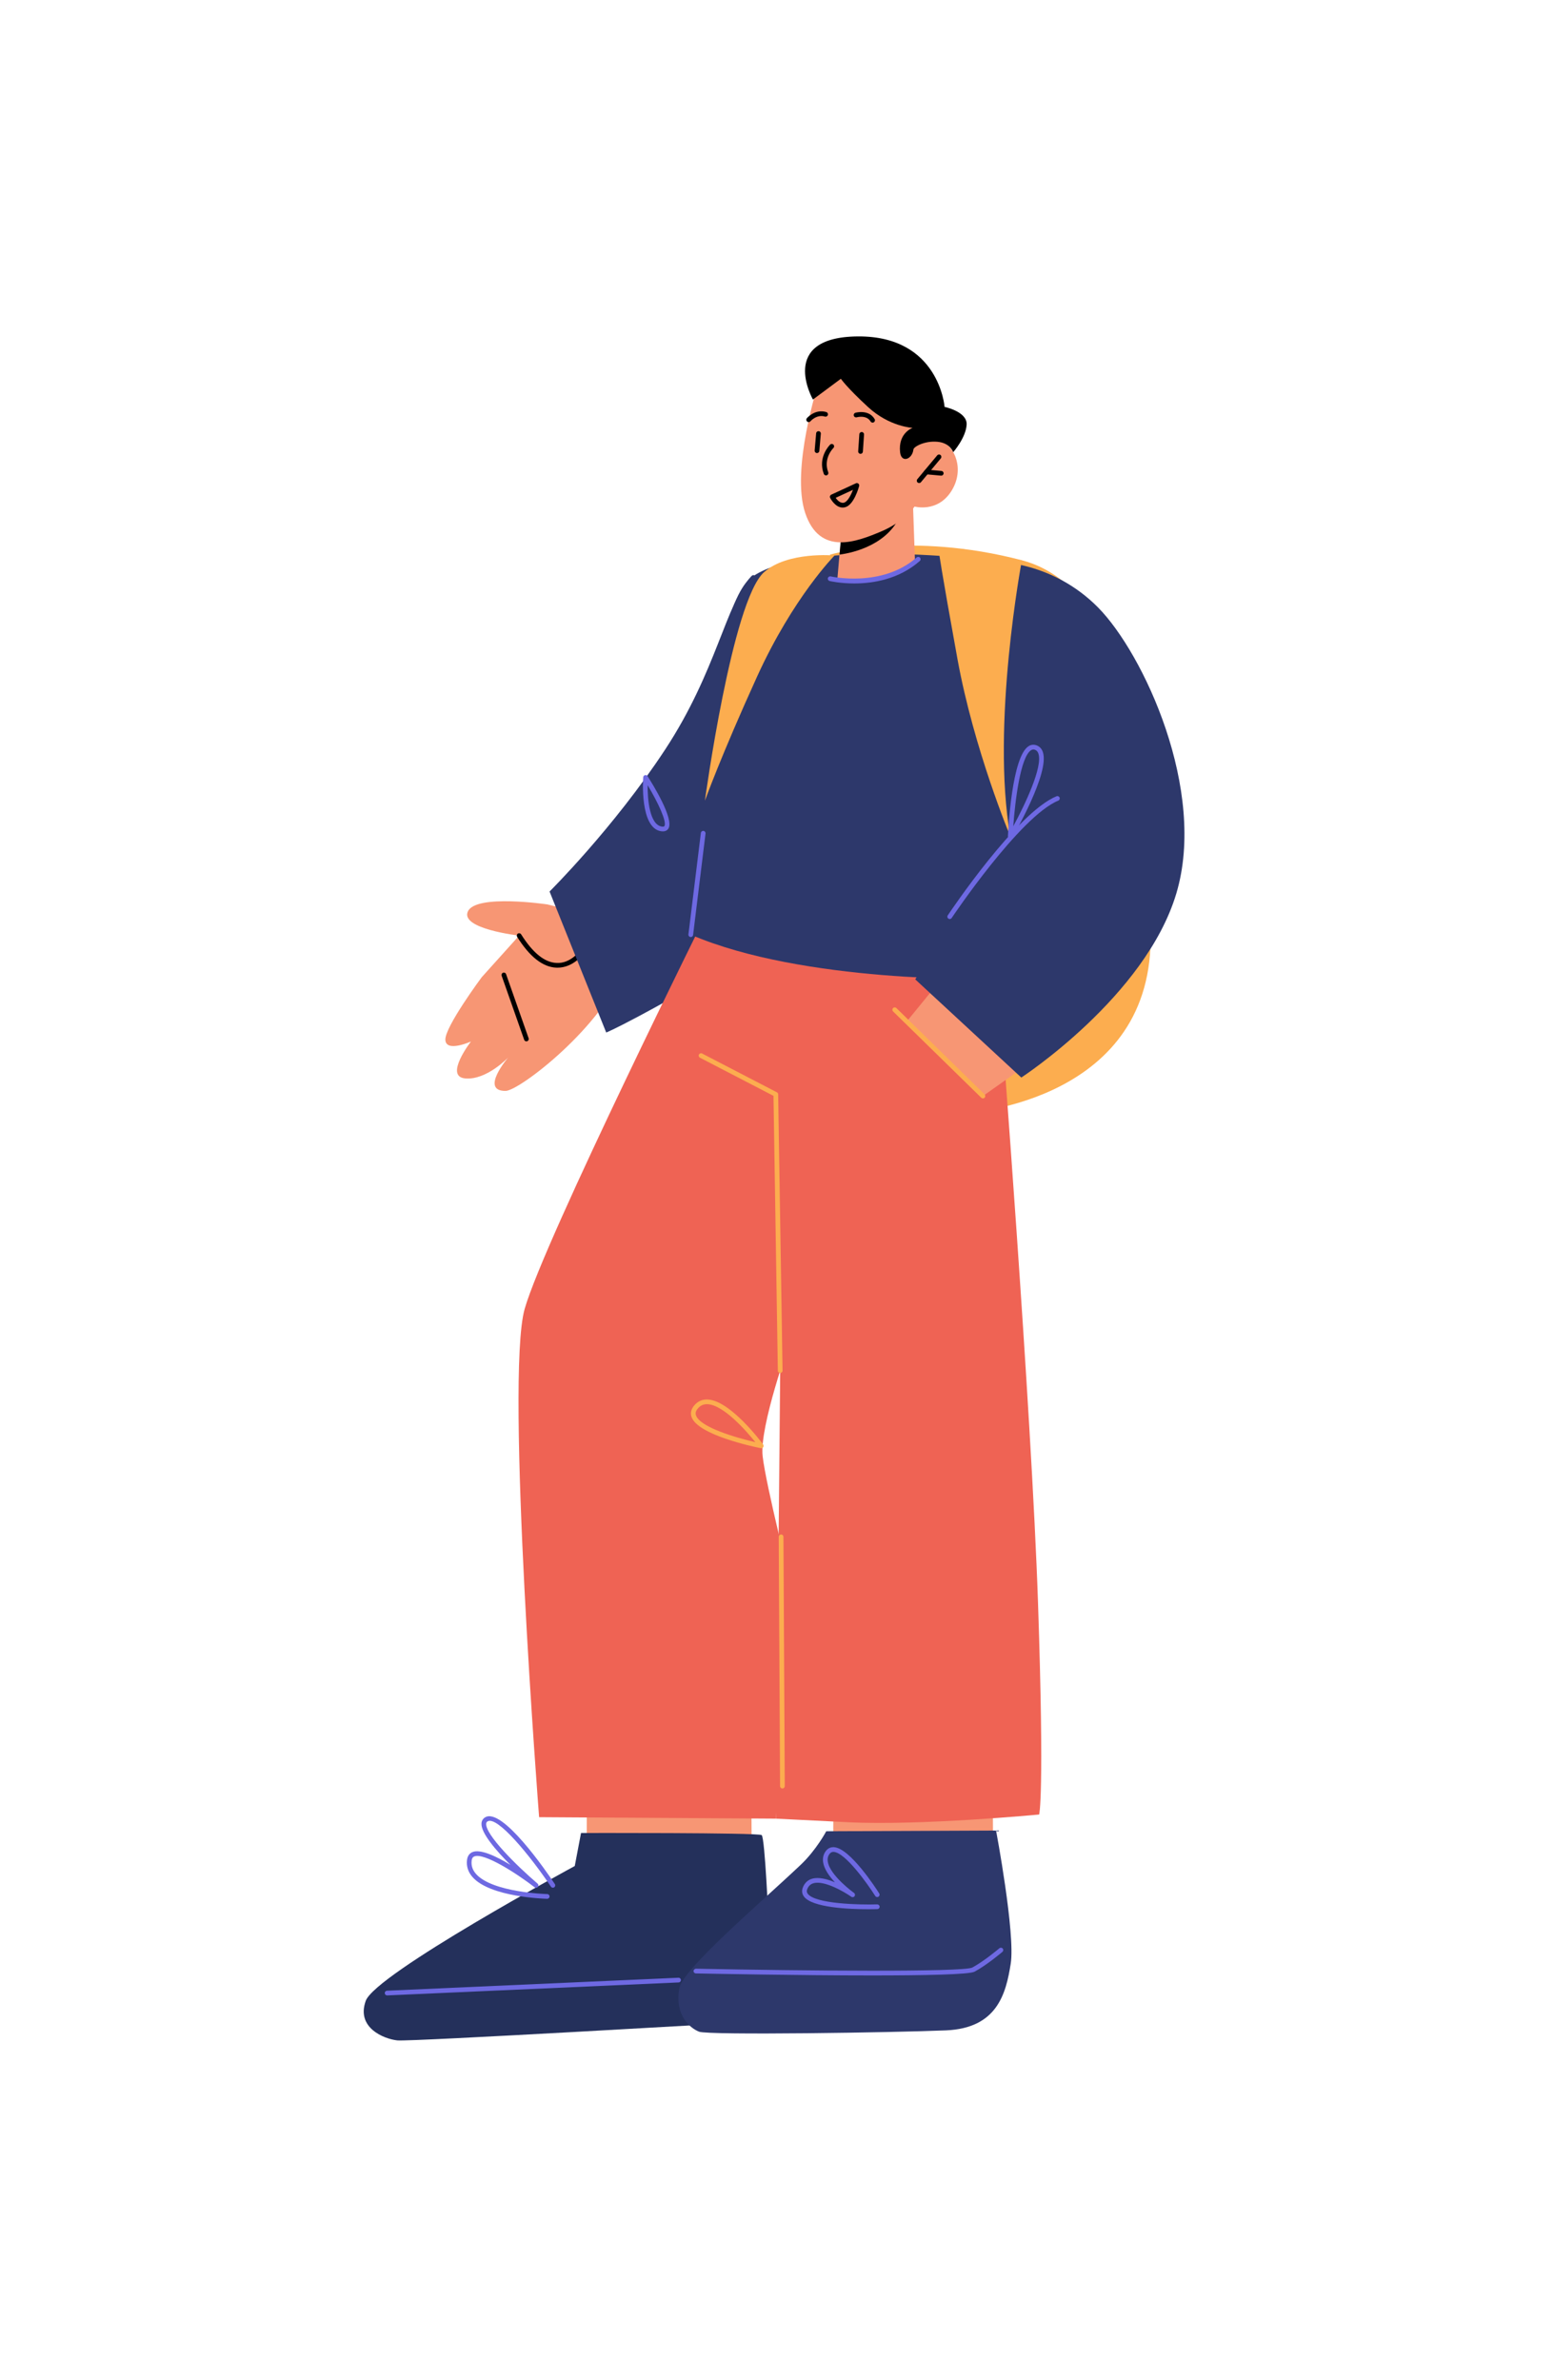
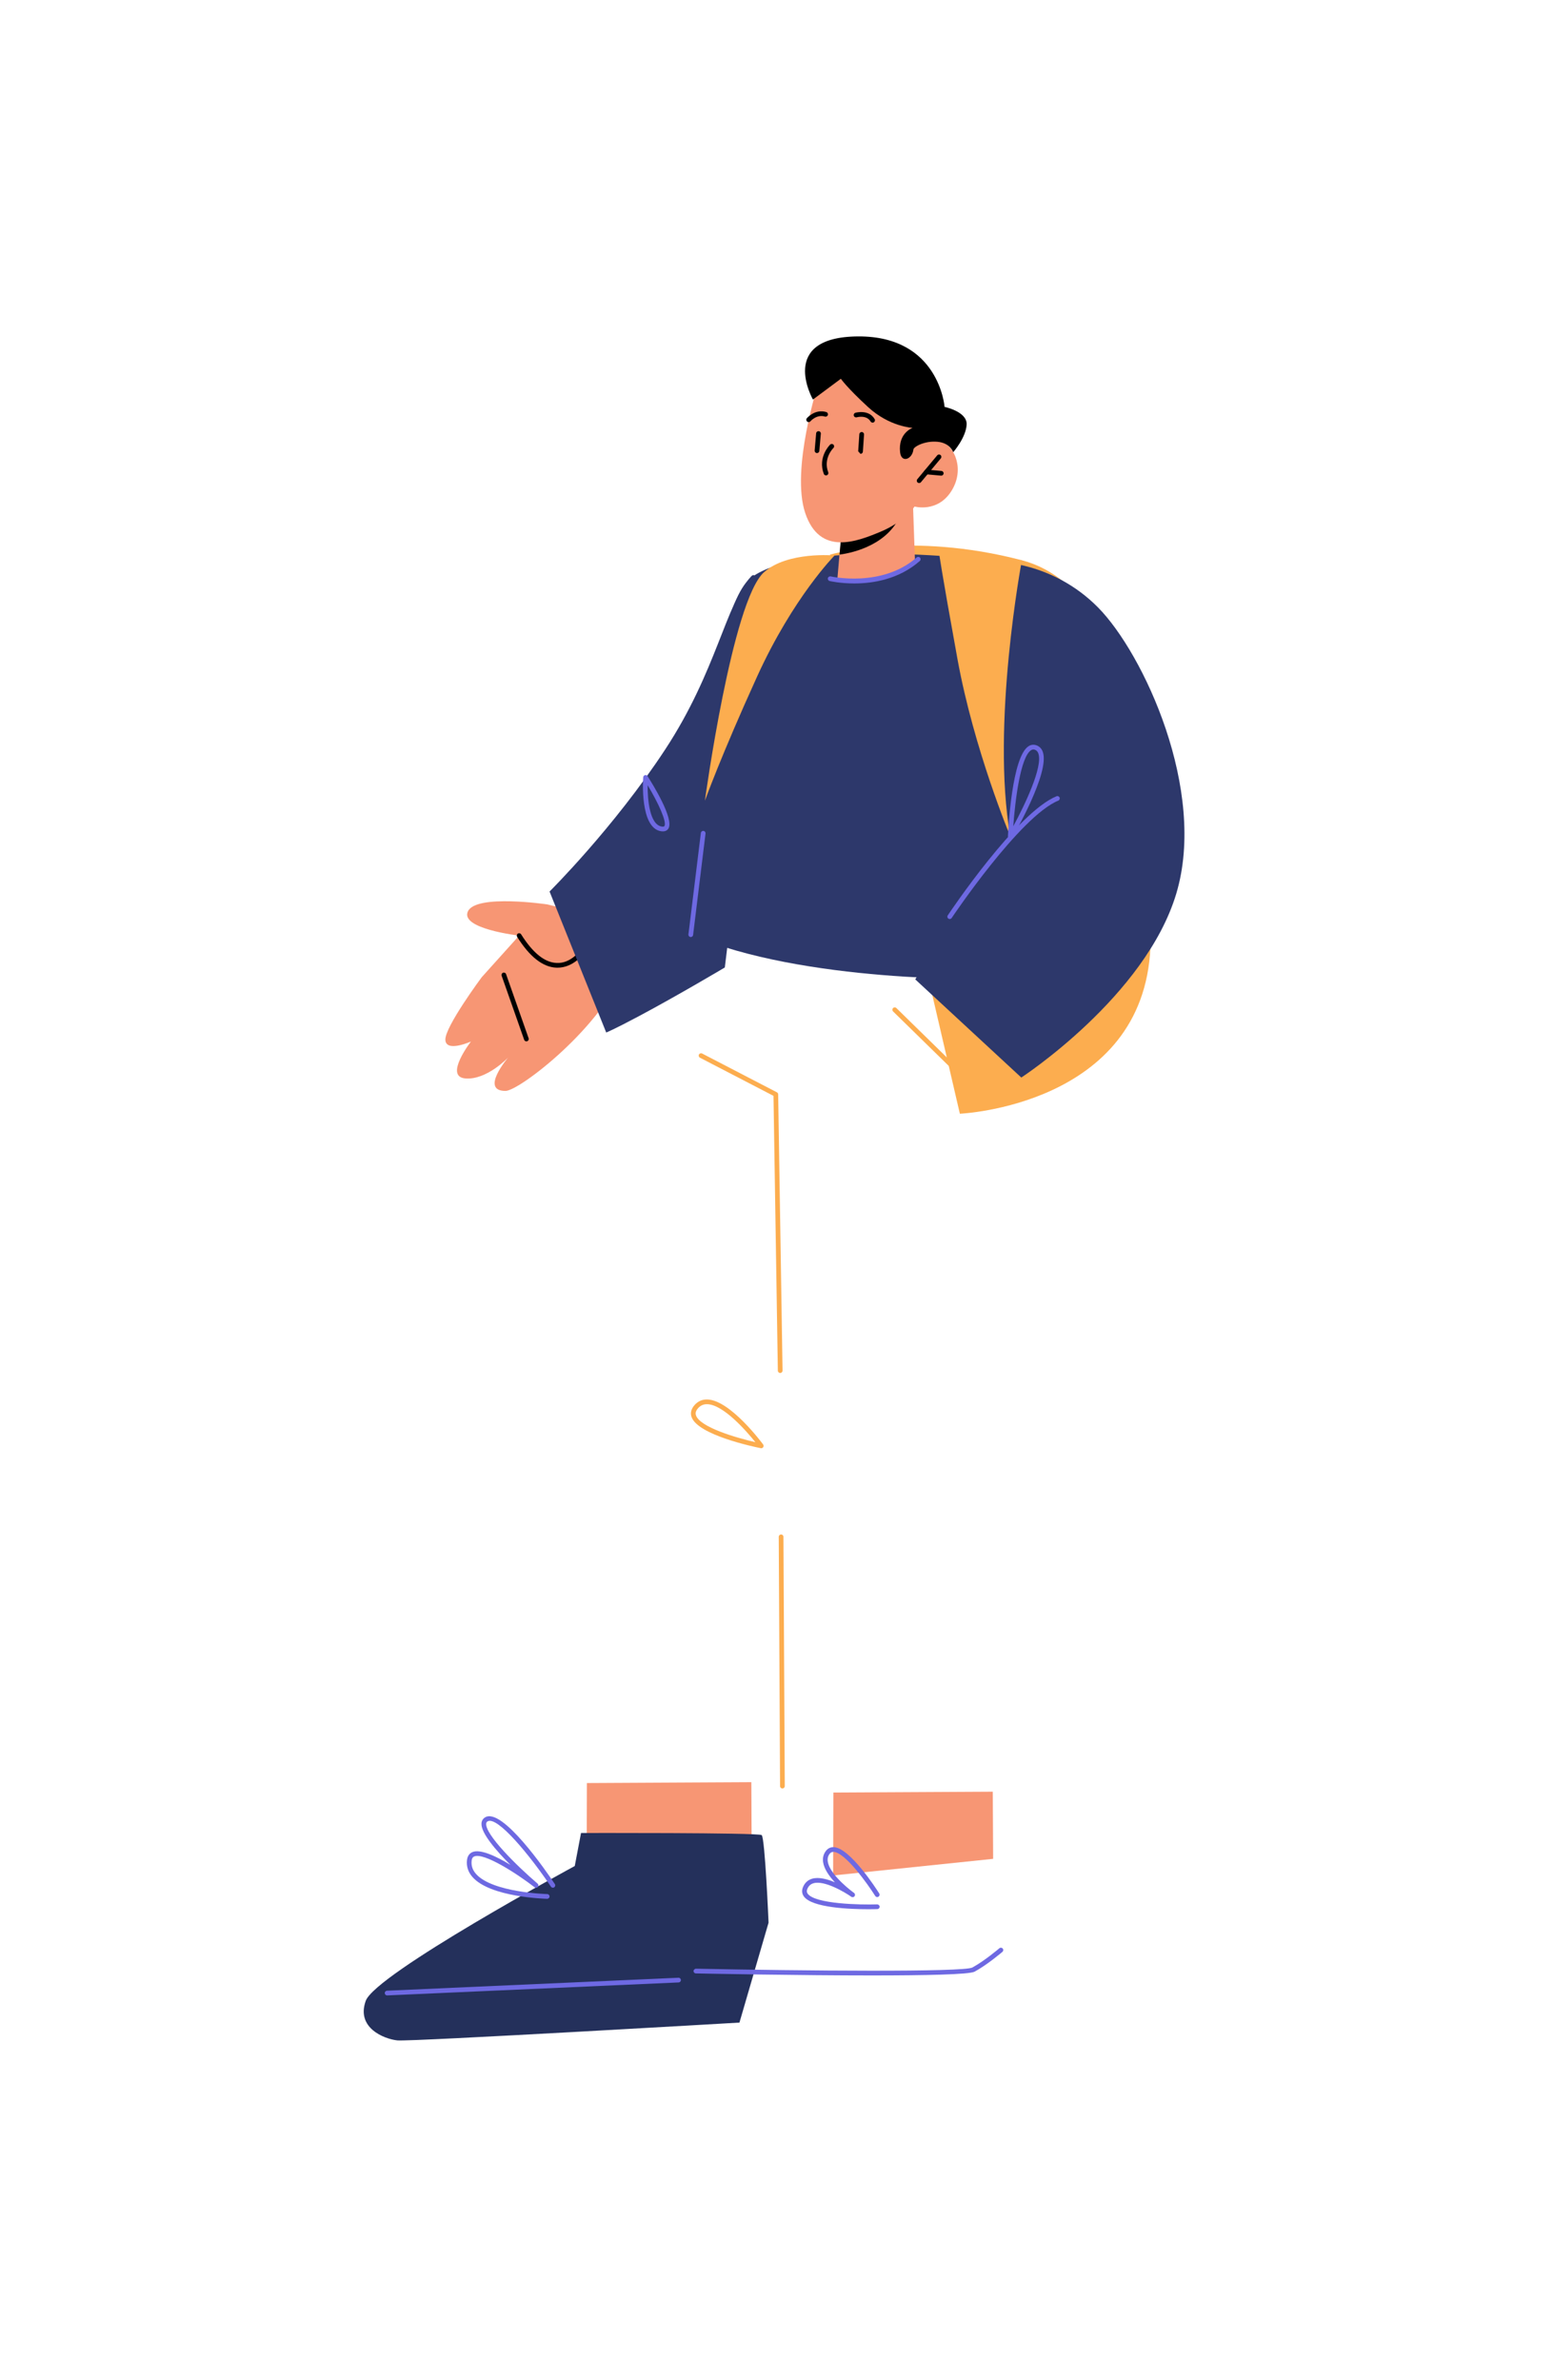
<svg xmlns="http://www.w3.org/2000/svg" width="286" height="438" viewBox="0 0 286 438" fill="none">
  <path d="M176.654 204.98C176.654 204.98 210.429 203.535 211.729 174.336C213.029 145.137 208.677 108.52 188.069 103.118C167.46 97.717 152.763 102.083 152.763 102.083L176.654 204.98Z" fill="#FCAD4F" />
  <path d="M100.74 166.459C100.74 166.459 87.641 164.502 86.118 167.73C84.595 170.957 95.543 172.199 95.543 172.199L88.647 179.867C88.647 179.867 81.858 189.003 81.964 191.383C82.069 193.762 86.672 191.691 86.672 191.691C86.672 191.691 81.682 198.136 85.622 198.484C89.562 198.833 93.521 194.635 93.521 194.635C93.521 194.635 88.258 200.785 93.033 200.783C95.615 200.781 111.115 188.774 114.842 178.084C118.569 167.395 108.821 168.466 108.821 168.466L100.74 166.459Z" fill="#F79674" />
  <path d="M96.877 191.662C96.924 191.662 96.973 191.654 97.021 191.637C97.247 191.557 97.365 191.31 97.286 191.084L93.14 179.293C93.061 179.067 92.815 178.947 92.588 179.029C92.362 179.108 92.244 179.356 92.324 179.583L96.47 191.372C96.53 191.551 96.697 191.662 96.877 191.662Z" fill="black" />
  <path d="M102.597 178.103C105.506 178.103 107.347 175.621 107.425 175.513C107.566 175.32 107.523 175.048 107.331 174.907C107.136 174.766 106.866 174.808 106.725 175C106.708 175.023 104.97 177.374 102.442 177.23C100.248 177.15 98.05 175.379 95.911 171.965C95.784 171.762 95.517 171.702 95.313 171.829C95.111 171.956 95.05 172.224 95.178 172.428C97.481 176.104 99.917 178.012 102.419 178.099C102.479 178.101 102.538 178.103 102.597 178.103Z" fill="black" />
  <path d="M101.142 164.083C101.142 164.083 112.895 152.439 122.407 137.963C131.919 123.488 133.543 111.144 138.245 106.088C142.948 101.033 133.397 178.062 133.397 178.062C133.397 178.062 124.844 183.157 117.528 187.054C112.851 189.546 111.568 190.035 111.568 190.035L101.142 164.083Z" fill="#2D386B" />
  <path d="M153.374 329.918L153.33 345.178L182.777 342.119L182.712 329.761L153.374 329.918Z" fill="#F79674" />
  <path d="M108.015 328.168L107.967 343.429L138.34 340.365L138.275 328.007L108.015 328.168Z" fill="#F79674" />
-   <path d="M130.815 166.556C130.815 166.556 100.192 228.129 96.559 240.908C92.926 253.687 99.22 334.449 99.22 334.449L142.809 334.72L145.608 291.686C145.608 291.686 140.983 273.483 140.358 268.017C139.734 262.552 145.371 246.933 145.371 246.933L147.656 191.054L131.714 177.772L130.815 166.556Z" fill="#EF6354" />
  <path d="M105.78 343.44C105.78 343.44 69.111 363.276 67.313 368.252C65.514 373.229 70.697 375.276 73.125 375.534C75.552 375.791 136.089 372.256 136.089 372.256L141.447 353.866C141.447 353.866 140.788 338.22 140.179 337.749C139.571 337.277 106.933 337.366 106.933 337.366L105.78 343.44Z" fill="#24305B" />
-   <path d="M184.067 185.369C184.067 185.369 189.842 259.37 191.041 295.092C192.239 330.812 191.247 333.961 191.247 333.961C191.247 333.961 169.398 336.039 156.103 335.381C142.809 334.723 142.809 334.723 142.809 334.723L144.102 198.103L125.421 185.978L130.815 166.557L180.424 167.839L184.067 185.369Z" fill="#EF6354" />
  <path d="M143.588 252.697C143.834 252.693 144.025 252.495 144.021 252.255L143.216 201.418C143.214 201.258 143.125 201.113 142.983 201.039L129.221 193.901C129.009 193.79 128.748 193.874 128.637 194.087C128.527 194.3 128.61 194.562 128.822 194.672L142.354 201.691L143.155 252.269C143.159 252.507 143.352 252.697 143.588 252.697Z" fill="#FCAD4F" />
  <path d="M140.1 266.546C140.247 266.546 140.385 266.471 140.465 266.344C140.562 266.193 140.555 265.998 140.448 265.853C140.204 265.523 134.429 257.76 130.244 257.577C129.264 257.53 128.461 257.883 127.815 258.614C127.053 259.478 127.096 260.264 127.266 260.773C128.393 264.124 138.828 266.3 140.015 266.537C140.043 266.543 140.072 266.546 140.1 266.546ZM130.091 258.441C130.13 258.441 130.169 258.442 130.208 258.443C133.179 258.574 137.353 263.364 139.021 265.434C135.414 264.604 128.82 262.669 128.089 260.495C127.997 260.222 127.936 259.789 128.466 259.19C128.908 258.687 129.442 258.441 130.091 258.441Z" fill="#FCAD4F" />
-   <path d="M152.063 337.043C152.063 337.043 150.246 340.485 147.36 343.218C139.754 350.421 125.675 362.377 125.025 365.927C124.128 370.823 126.917 373.244 128.658 373.931C130.397 374.618 164.675 374.087 174.092 373.689C183.51 373.291 185.14 366.964 186.014 361.421C186.89 355.877 183.317 336.91 183.317 336.91L152.063 337.043Z" fill="#2D386B" />
  <path d="M127.129 172.029C127.129 172.029 129.188 113.217 138.246 106.315C147.305 99.412 180.061 102.267 188.075 104.175C196.088 106.083 181.931 180.175 181.931 180.175C181.931 180.175 147.914 180.956 127.129 172.029Z" fill="#2D386B" />
-   <path d="M172.202 181.489L166.758 188.154L180.897 201.726L188.379 196.433L172.202 181.489Z" fill="#F79674" />
  <path d="M187.961 198.322C187.961 198.322 210.803 183.436 216.487 164.459C222.171 145.482 210.458 120.271 202.077 111.792C193.695 103.313 183.452 103.41 183.452 103.41L184.91 153.931L168.444 180.255L187.961 198.322Z" fill="#2D386B" />
  <path d="M180.896 202.162C181.009 202.162 181.121 202.119 181.207 202.031C181.374 201.859 181.371 201.586 181.2 201.417L164.97 185.532C164.799 185.363 164.525 185.367 164.357 185.539C164.19 185.712 164.192 185.985 164.363 186.153L180.594 202.039C180.678 202.12 180.787 202.162 180.896 202.162Z" fill="#FCAD4F" />
  <path d="M185.935 153.926C185.935 153.926 179.26 138.025 176.209 121.271C173.16 104.518 172.762 101.34 172.762 101.34L188.068 103.118C188.068 103.118 182.332 133.426 185.935 153.926Z" fill="#FCAD4F" />
  <path d="M153.596 102.239C153.596 102.239 145.988 109.914 139.349 124.493C132.711 139.072 129.731 147.369 129.731 147.369C129.731 147.369 134.739 110.549 140.613 105.312C144.964 101.434 153.596 102.239 153.596 102.239Z" fill="#FCAD4F" />
  <path d="M71.245 367.256C71.265 367.256 124.898 364.867 124.898 364.867C125.136 364.856 125.322 364.653 125.312 364.414C125.302 364.175 125.091 363.985 124.86 364L71.226 366.388C70.987 366.4 70.802 366.602 70.812 366.841C70.823 367.074 71.015 367.256 71.245 367.256Z" fill="#6E69E2" />
  <path d="M160.482 363.579C170.127 363.579 178.386 363.417 179.368 362.882C181.698 361.615 184.375 359.333 184.488 359.236C184.67 359.08 184.693 358.806 184.537 358.625C184.381 358.441 184.108 358.423 183.927 358.575C183.9 358.599 181.204 360.896 178.955 362.12C177.326 363.002 147.639 362.734 128.081 362.338C127.885 362.347 127.644 362.523 127.639 362.764C127.634 363.003 127.824 363.202 128.064 363.207C130.976 363.266 147.07 363.579 160.482 363.579Z" fill="#6E69E2" />
  <path d="M174.788 169.147C174.927 169.147 175.065 169.08 175.148 168.954C175.272 168.768 187.714 150.244 194.769 147.356C194.991 147.265 195.097 147.012 195.007 146.789C194.916 146.566 194.663 146.46 194.442 146.551C187.143 149.54 174.945 167.7 174.428 168.471C174.295 168.67 174.348 168.941 174.548 169.074C174.622 169.124 174.706 169.147 174.788 169.147Z" fill="#6E69E2" />
  <path d="M185.935 154.36C186.086 154.36 186.229 154.281 186.31 154.146C186.593 153.662 193.236 142.226 191.927 138.412C191.724 137.818 191.349 137.411 190.816 137.198C190.291 136.989 189.759 137.039 189.285 137.348C186.248 139.312 185.57 152.42 185.503 153.907C185.495 154.107 185.623 154.286 185.814 154.343C185.854 154.354 185.894 154.36 185.935 154.36ZM190.18 137.937C190.281 137.937 190.385 137.959 190.495 138.002C190.792 138.12 190.986 138.341 191.108 138.693C191.951 141.151 188.622 148.128 186.483 152.067C186.823 147.392 187.8 139.339 189.754 138.074C189.898 137.982 190.036 137.937 190.18 137.937Z" fill="#6E69E2" />
  <path d="M127.13 172.463C127.346 172.463 127.532 172.302 127.559 172.082L129.846 153.412C129.875 153.174 129.707 152.957 129.47 152.928C129.239 152.898 129.016 153.068 128.987 153.306L126.7 171.976C126.672 172.214 126.84 172.43 127.077 172.459C127.094 172.463 127.112 172.463 127.13 172.463Z" fill="#6E69E2" />
  <path d="M121.99 153.016C122.547 153.016 122.844 152.758 122.999 152.522C124.148 150.762 120.015 144.158 119.174 142.851C119.073 142.694 118.882 142.62 118.703 142.666C118.522 142.712 118.391 142.869 118.377 143.055C118.35 143.434 117.736 152.353 121.645 152.989C121.771 153.008 121.885 153.016 121.99 153.016ZM119.19 144.515C121.153 147.771 122.768 151.29 122.274 152.046C122.21 152.144 122.044 152.169 121.785 152.13C119.602 151.775 119.17 147.332 119.19 144.515Z" fill="#6E69E2" />
  <path d="M168.021 92.656L168.383 103.009C168.383 103.009 166.574 106.062 160.389 106.804C155.782 107.357 154.123 106.403 154.123 106.403L154.583 101.134L155.039 95.995L166.155 93.138L168.021 92.656Z" fill="#F79674" />
  <path d="M166.162 93.163C166.15 93.481 166.057 93.857 165.905 94.29C163.792 100.143 157.165 101.735 154.504 102.074L155.068 96.179L166.162 93.163Z" fill="black" />
  <path d="M150.594 70.587C150.594 70.587 145.501 86.45 148.198 94.436C150.894 102.421 157.765 99.652 162.091 97.851C166.418 96.05 168.32 93.23 168.32 93.23C168.32 93.23 172.513 94.41 175.064 90.425C177.615 86.439 175.685 82.122 173.28 81.237C170.875 80.353 168.168 82.204 168.168 82.204L170.137 77.894C170.137 77.894 159.784 57.074 150.594 70.587Z" fill="#F79674" />
  <path d="M152.02 87.501C152.071 87.501 152.123 87.492 152.173 87.474C152.397 87.389 152.51 87.139 152.425 86.915C151.472 84.375 153.303 82.531 153.382 82.453C153.552 82.286 153.556 82.01 153.389 81.84C153.223 81.669 152.949 81.664 152.778 81.833C152.683 81.926 150.459 84.141 151.615 87.222C151.679 87.393 151.845 87.501 152.02 87.501Z" fill="black" />
  <path d="M169.157 88.904C169.282 88.904 169.404 88.852 169.49 88.75L173.151 84.362C173.304 84.179 173.28 83.904 173.097 83.751C172.914 83.599 172.641 83.621 172.487 83.806L168.826 88.193C168.673 88.377 168.697 88.651 168.88 88.805C168.96 88.872 169.059 88.904 169.157 88.904Z" fill="black" />
  <path d="M173.229 87.544C173.45 87.544 173.64 87.375 173.66 87.15C173.683 86.911 173.506 86.701 173.268 86.678L170.539 86.43C170.308 86.404 170.091 86.584 170.068 86.823C170.047 87.062 170.223 87.272 170.46 87.295L173.189 87.543C173.203 87.543 173.217 87.544 173.229 87.544Z" fill="black" />
-   <path d="M158.375 83.529C158.601 83.529 158.791 83.353 158.807 83.124L159.017 79.974C159.033 79.735 158.852 79.528 158.613 79.512C158.376 79.501 158.169 79.677 158.153 79.916L157.943 83.066C157.926 83.305 158.107 83.512 158.346 83.528C158.356 83.529 158.365 83.529 158.375 83.529Z" fill="black" />
+   <path d="M158.375 83.529C158.601 83.529 158.791 83.353 158.807 83.124L159.017 79.974C159.033 79.735 158.852 79.528 158.613 79.512C158.376 79.501 158.169 79.677 158.153 79.916L157.943 83.066C158.356 83.529 158.365 83.529 158.375 83.529Z" fill="black" />
  <path d="M150.364 83.386C150.586 83.386 150.775 83.216 150.794 82.989L151.067 79.824C151.087 79.585 150.911 79.375 150.672 79.355C150.428 79.342 150.224 79.512 150.203 79.75L149.93 82.915C149.91 83.154 150.086 83.364 150.325 83.385C150.338 83.386 150.351 83.386 150.364 83.386Z" fill="black" />
  <path d="M160.595 77.785C160.67 77.785 160.746 77.766 160.815 77.725C161.021 77.603 161.089 77.336 160.967 77.13C159.888 75.307 157.533 75.942 157.433 75.969C157.203 76.034 157.069 76.273 157.133 76.503C157.197 76.733 157.435 76.869 157.665 76.806C157.738 76.785 159.484 76.324 160.221 77.573C160.302 77.71 160.447 77.785 160.595 77.785Z" fill="black" />
  <path d="M148.824 77.69C148.946 77.69 149.067 77.638 149.154 77.537C149.201 77.483 150.306 76.221 151.822 76.669C152.054 76.737 152.292 76.605 152.359 76.376C152.427 76.145 152.296 75.904 152.066 75.837C150.004 75.224 148.554 76.904 148.494 76.976C148.339 77.159 148.363 77.43 148.544 77.587C148.625 77.656 148.725 77.69 148.824 77.69Z" fill="black" />
-   <path d="M155.085 93.416C155.249 93.416 155.423 93.392 155.601 93.339C157.151 92.879 158.024 89.808 158.118 89.459C158.162 89.297 158.108 89.123 157.98 89.014C157.851 88.904 157.672 88.88 157.519 88.951L152.986 91.043C152.88 91.092 152.798 91.182 152.758 91.294C152.719 91.405 152.728 91.527 152.78 91.633C152.822 91.713 153.693 93.416 155.085 93.416ZM156.979 90.157C156.587 91.189 155.979 92.321 155.356 92.506C154.688 92.706 154.103 92.068 153.793 91.627L156.979 90.157Z" fill="black" />
  <path d="M172.568 81.311C170.222 81.08 168.167 82.203 168.107 82.728C167.899 84.549 165.883 85.284 165.656 83.252C165.255 79.666 167.96 78.747 167.96 78.747C167.96 78.747 163.71 78.561 159.761 74.92C155.811 71.279 154.755 69.713 154.755 69.713L149.614 73.534C149.614 73.534 143.012 62 157.937 61.918C172.862 61.836 173.841 74.891 173.841 74.891C173.841 74.891 178.03 75.749 177.901 78.15C177.775 80.552 175.429 83.231 175.429 83.231C175.429 83.231 174.895 81.538 172.568 81.311Z" fill="black" />
  <path d="M157.219 107.383C160.653 107.383 165.419 106.641 169.279 103.25C169.458 103.092 169.476 102.819 169.319 102.638C169.16 102.458 168.887 102.44 168.707 102.597C162.325 108.203 152.978 106.11 152.882 106.088C152.65 106.038 152.416 106.179 152.362 106.413C152.308 106.647 152.453 106.88 152.686 106.934C152.857 106.976 154.673 107.383 157.219 107.383Z" fill="#6E69E2" />
  <path d="M100.705 349.472C100.94 349.472 101.132 349.286 101.139 349.048C101.144 348.809 100.955 348.61 100.717 348.605C100.615 348.603 90.584 348.322 87.587 344.874C86.956 344.148 86.7 343.354 86.804 342.446C86.865 341.91 87.104 341.75 87.279 341.677C89.052 340.928 95.04 344.762 98.395 347.358C98.58 347.5 98.848 347.469 98.996 347.288C99.144 347.104 99.121 346.837 98.942 346.684C95.052 343.355 89.321 337.669 89.475 335.649C89.491 335.454 89.565 335.328 89.724 335.23C91.497 334.122 97.617 341.593 101.395 347.241C101.527 347.439 101.797 347.495 101.995 347.359C102.194 347.227 102.248 346.957 102.114 346.757C100.518 344.37 92.393 332.553 89.269 334.49C88.875 334.734 88.648 335.111 88.613 335.582C88.478 337.335 91.284 340.581 93.938 343.231C91.335 341.648 88.408 340.261 86.945 340.878C86.547 341.047 86.051 341.438 85.947 342.349C85.816 343.496 86.15 344.538 86.939 345.445C90.186 349.182 100.273 349.464 100.7 349.474C100.698 349.472 100.702 349.472 100.705 349.472Z" fill="#6E69E2" />
  <path d="M159.799 351.392C160.629 351.392 161.232 351.375 161.469 351.368C161.708 351.36 161.896 351.16 161.888 350.921C161.881 350.683 161.667 350.511 161.443 350.501C158.334 350.603 149.978 350.43 148.639 348.521C148.466 348.274 148.443 348.011 148.57 347.693C148.794 347.129 149.162 346.777 149.697 346.617C151.675 346.017 155.403 348.206 156.673 349.097C156.868 349.233 157.138 349.187 157.276 348.993C157.413 348.798 157.367 348.527 157.173 348.389C157.129 348.357 152.721 345.19 152.344 342.602C152.264 342.053 152.379 341.587 152.697 341.179C152.89 340.931 153.121 340.836 153.413 340.836C155.561 340.942 159.674 346.73 161.078 348.95C161.208 349.152 161.475 349.214 161.676 349.084C161.878 348.955 161.937 348.688 161.811 348.485C161.269 347.627 156.438 340.115 153.455 339.968C152.881 339.947 152.38 340.173 152.014 340.644C151.549 341.24 151.372 341.941 151.486 342.727C151.671 343.995 152.619 345.324 153.655 346.438C152.24 345.839 150.657 345.421 149.448 345.782C148.654 346.02 148.088 346.555 147.764 347.372C147.53 347.961 147.588 348.531 147.93 349.019C149.41 351.134 156.449 351.392 159.799 351.392Z" fill="#6E69E2" />
  <path d="M143.996 329.167C144.238 329.166 144.431 328.971 144.43 328.731L144.186 282.851C144.185 282.613 143.991 282.419 143.753 282.419C143.512 282.421 143.318 282.616 143.32 282.856L143.563 328.736C143.564 328.975 143.758 329.167 143.996 329.167Z" fill="#FCAD4F" />
</svg>